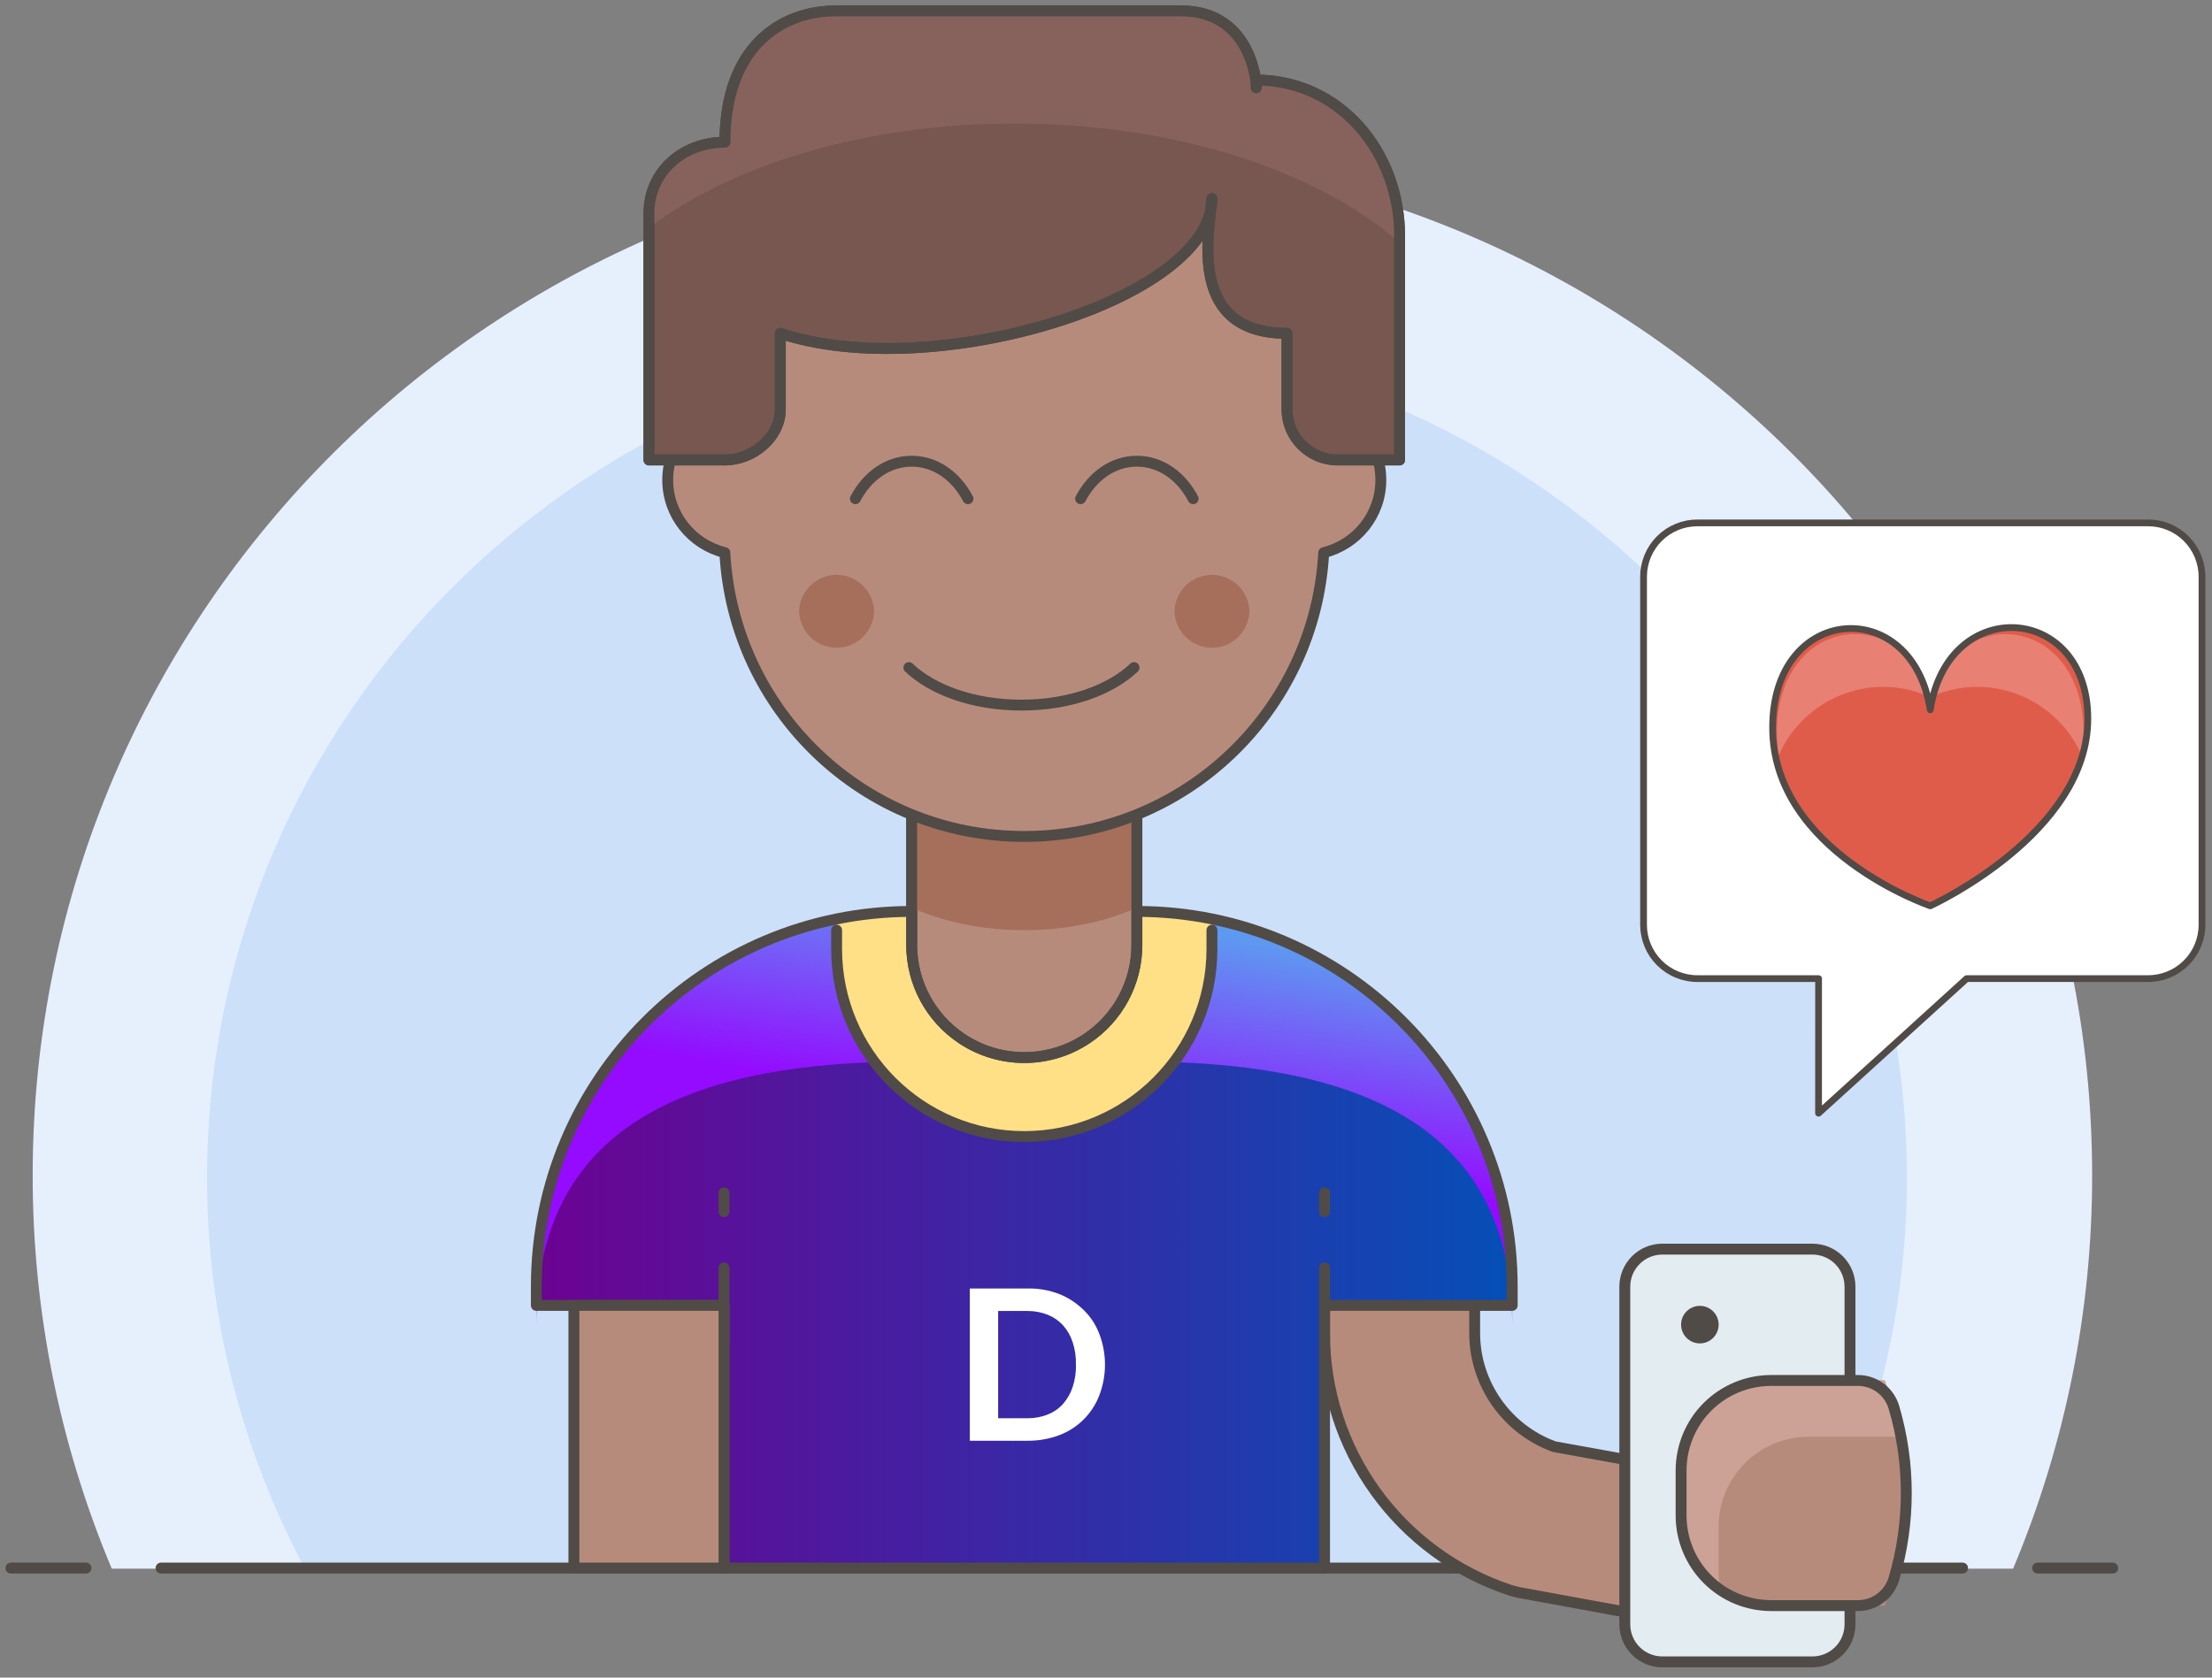
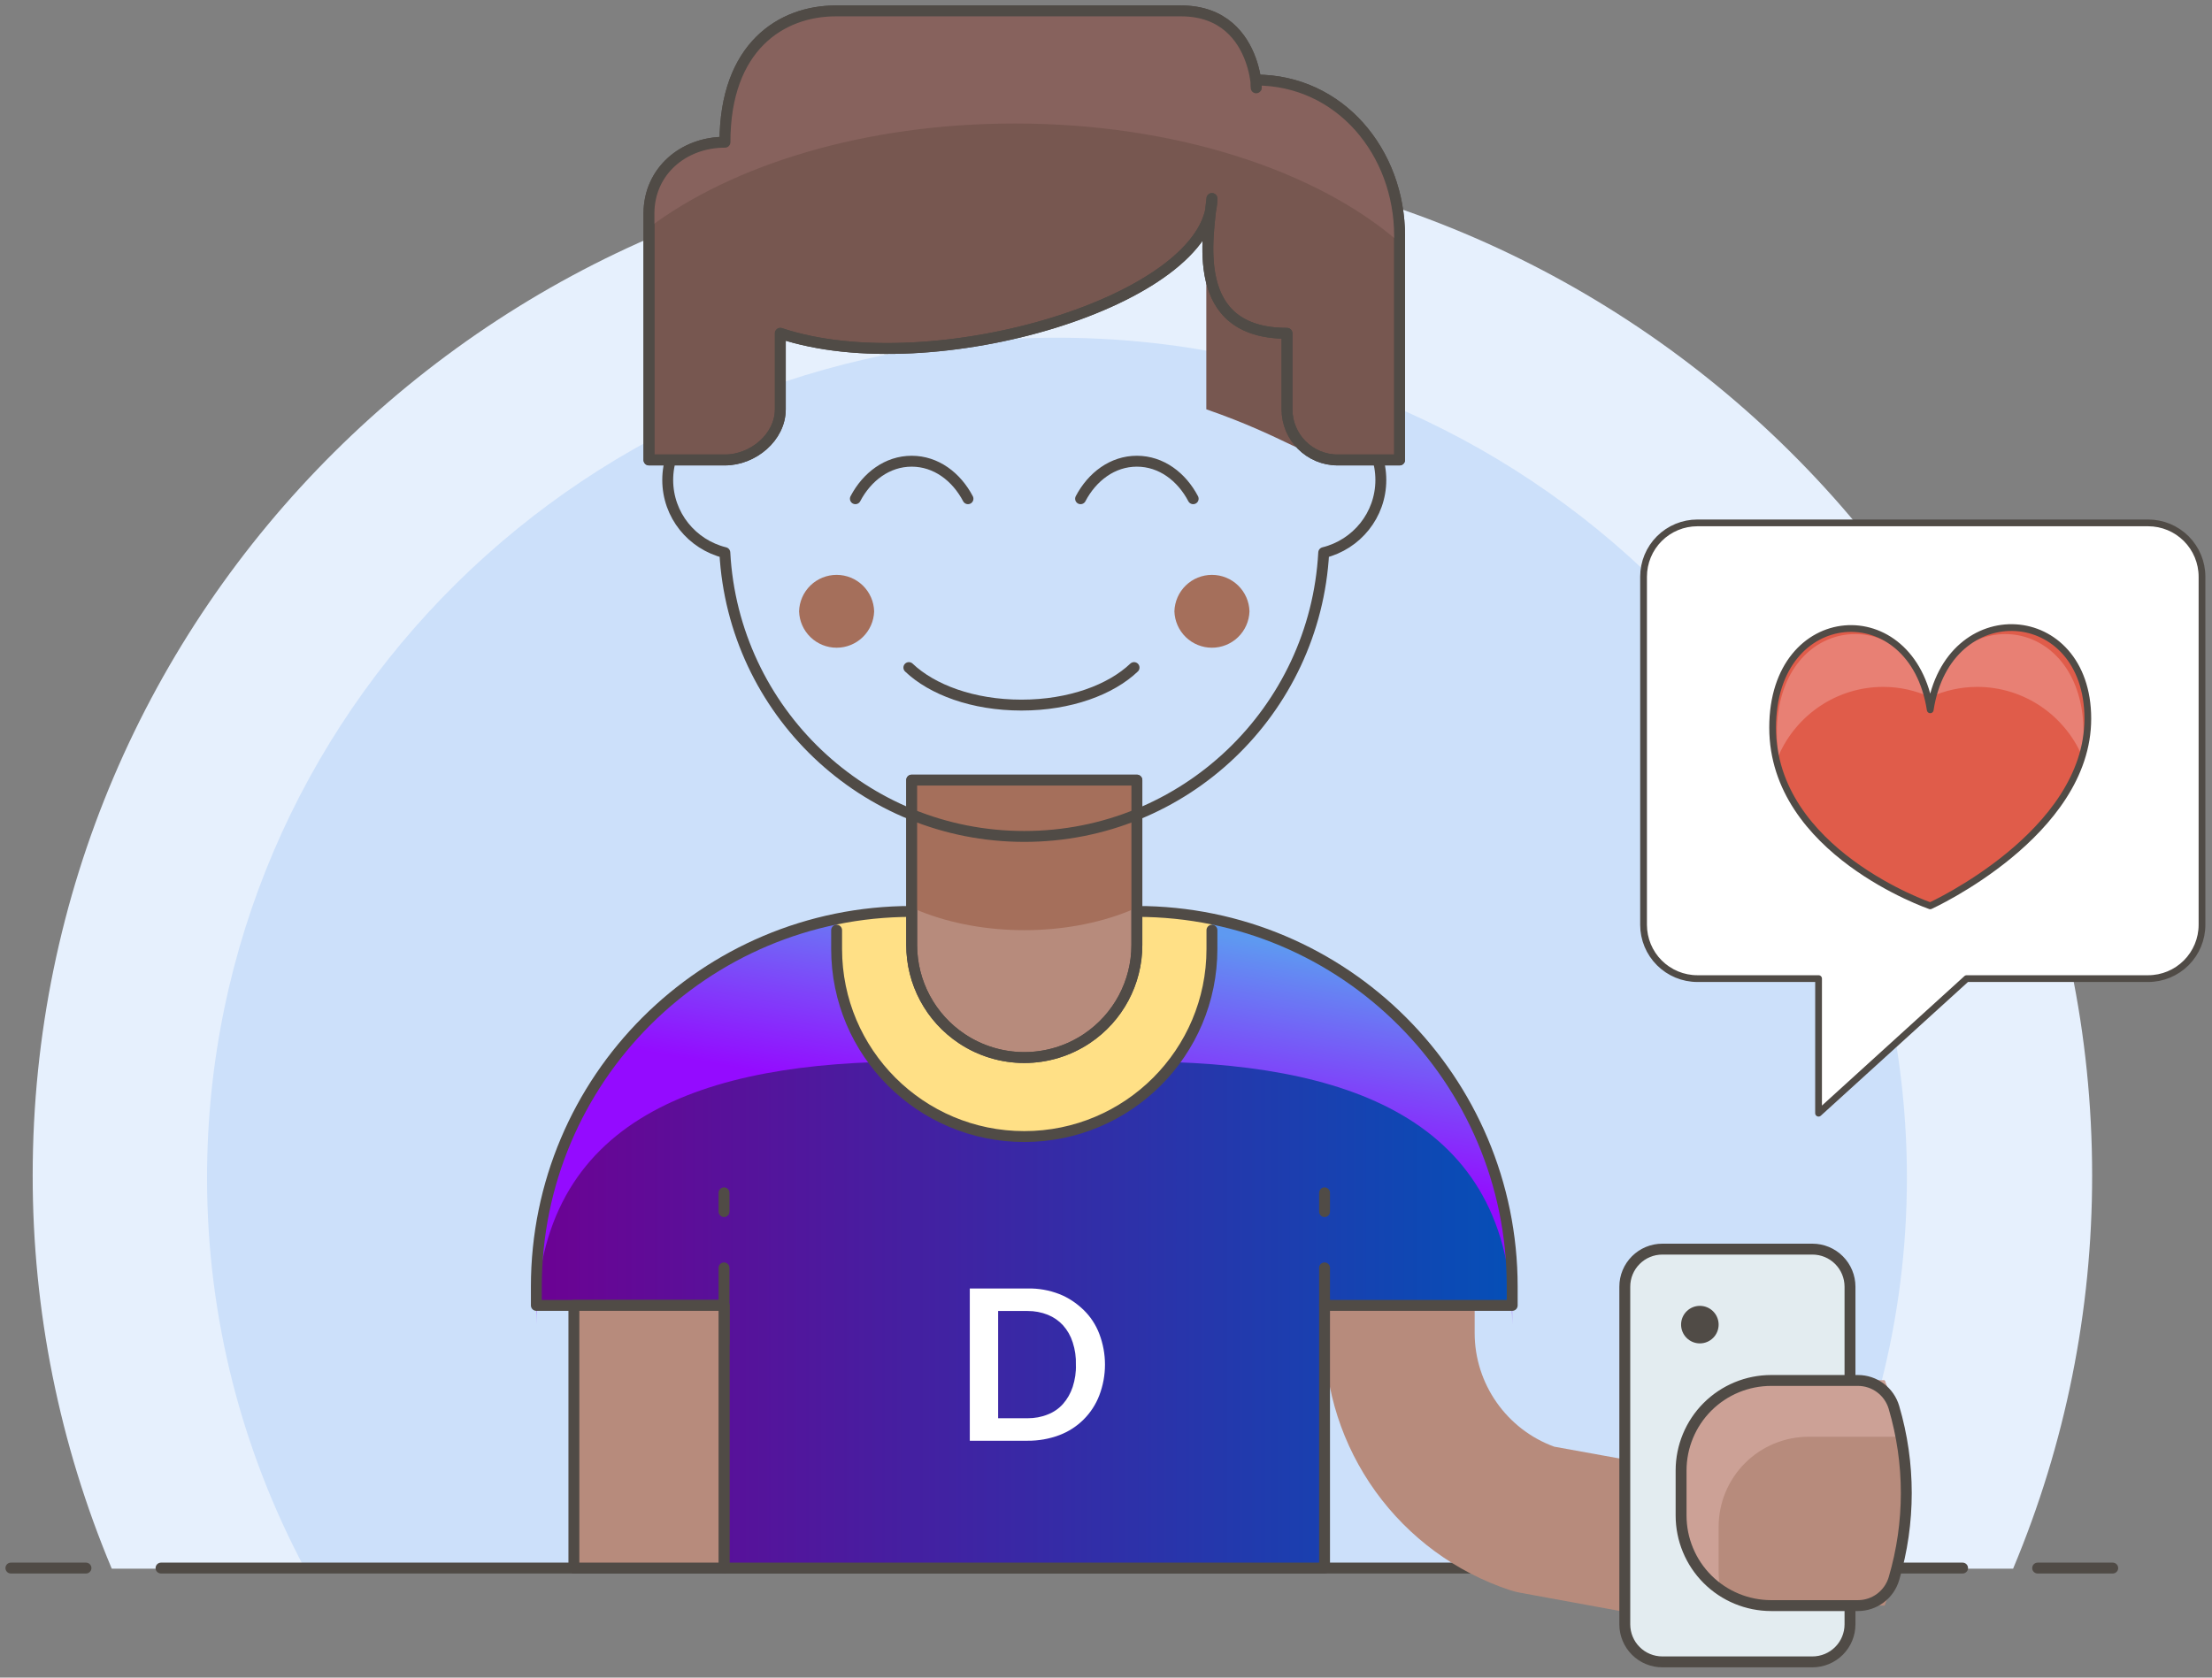
<svg xmlns="http://www.w3.org/2000/svg" width="203" height="154" viewBox="0 0 203 154" fill="none">
  <rect x="0" y="0" width="203" height="154" fill="#808080" stroke="none" />
  <path fill-rule="evenodd" clip-rule="evenodd" d="M184.747 144C189.546 132.567 192.012 120.29 192 107.89C192 56.034 149.694 14 97.5 14C45.31 14 3 56.034 3 107.89C2.988 120.29 5.455 132.567 10.256 144H184.747Z" fill="#E6F0FD" />
  <path fill-rule="evenodd" clip-rule="evenodd" d="M166.021 144C171.731 133.278 175 121.086 175 108.128C175 65.531 140.078 31 97 31C53.922 31 19 65.531 19 108.128C19 121.086 22.266 133.278 27.979 144H166.021Z" fill="#CCE0FA" />
  <path d="M7.889 143.944H1M193.889 143.944H187M14.778 143.944H180.11" stroke="#504B46" stroke-linecap="round" />
  <path fill-rule="evenodd" clip-rule="evenodd" d="M156.007 149.111C155.597 149.111 155.18 149.073 154.763 149.001L139.498 146.207C139.179 146.148 138.865 146.068 138.557 145.966C133.603 144.321 129.293 141.156 126.241 136.92C123.188 132.685 121.549 127.595 121.556 122.375V112.944C121.556 109.145 124.649 106.056 128.444 106.056C132.244 106.056 135.333 109.145 135.333 112.944V122.375C135.333 127.029 138.271 131.217 142.639 132.802L157.237 135.444C158.128 135.605 158.979 135.941 159.739 136.432C160.5 136.923 161.156 137.56 161.67 138.306C162.186 139.049 162.549 139.887 162.739 140.772C162.93 141.656 162.943 142.569 162.779 143.459C162.49 145.045 161.654 146.479 160.417 147.512C159.179 148.544 157.619 149.11 156.007 149.111Z" fill="#B78B7C" />
-   <path d="M156.007 149.111C155.597 149.111 155.18 149.073 154.763 149.001L139.498 146.207C139.179 146.148 138.865 146.068 138.557 145.966C133.603 144.321 129.293 141.156 126.241 136.92C123.188 132.685 121.549 127.595 121.556 122.375V112.944C121.556 109.145 124.649 106.056 128.444 106.056C132.244 106.056 135.333 109.145 135.333 112.944V122.375C135.333 127.029 138.271 131.217 142.639 132.802L157.237 135.444C158.128 135.605 158.979 135.941 159.739 136.432C160.5 136.923 161.156 137.56 161.67 138.306C162.186 139.049 162.549 139.887 162.739 140.772C162.93 141.656 162.943 142.569 162.779 143.459C162.49 145.045 161.654 146.479 160.417 147.512C159.179 148.544 157.619 149.11 156.007 149.111Z" stroke="#504A45" />
  <path fill-rule="evenodd" clip-rule="evenodd" d="M66.444 119.833V143.944H121.556V119.833H138.778V118.111C138.778 99.087 123.357 83.667 104.333 83.667H83.667C64.643 83.667 49.222 99.087 49.222 118.111V119.833H66.444Z" fill="url(#paint0_linear_676_3048)" />
  <path fill-rule="evenodd" clip-rule="evenodd" d="M66.444 119.833V143.944H121.556V119.833H138.778V118.111C138.778 99.087 123.357 83.667 104.333 83.667H83.667C64.643 83.667 49.222 99.087 49.222 118.111V119.833H66.444Z" fill="url(#paint1_linear_676_3048)" />
  <path fill-rule="evenodd" clip-rule="evenodd" d="M99.435 120.239C100.073 120.857 100.568 121.607 100.883 122.438C101.581 124.26 101.581 126.276 100.883 128.098C100.563 128.931 100.07 129.687 99.437 130.316C98.803 130.945 98.044 131.432 97.208 131.746C96.281 132.091 95.3 132.264 94.311 132.256H89V118.28H94.311C95.301 118.259 96.285 118.432 97.208 118.79C98.04 119.112 98.791 119.622 99.435 120.239ZM97.557 128.876C97.954 128.422 98.254 127.893 98.442 127.32C98.657 126.65 98.764 125.952 98.737 125.282C98.76 124.581 98.66 123.882 98.442 123.216C98.26 122.641 97.959 122.11 97.557 121.66C97.17 121.238 96.693 120.908 96.162 120.695C95.573 120.46 94.945 120.342 94.311 120.346H91.602V130.191H94.311C94.955 130.191 95.572 130.083 96.162 129.842C96.697 129.635 97.175 129.304 97.557 128.876Z" fill="white" />
  <path fill-rule="evenodd" clip-rule="evenodd" d="M138.778 118.111C138.778 99.087 123.357 83.667 104.333 83.667H83.667C64.643 83.667 49.222 99.087 49.222 118.111V121.556C49.222 102.532 64.643 97.444 83.667 97.444H104.333C123.357 97.444 138.778 102.532 138.778 121.556V118.111Z" fill="url(#paint2_linear_676_3048)" />
  <path fill-rule="evenodd" clip-rule="evenodd" d="M94 104.333C103.51 104.333 111.222 96.621 111.222 87.111V84.359C108.955 83.899 106.647 83.667 104.333 83.667H83.667C81.307 83.667 79.003 83.907 76.778 84.359V87.111C76.778 96.621 84.49 104.333 94 104.333Z" fill="#FFE086" />
  <path d="M111.222 85.389V87.111C111.222 96.621 103.51 104.333 94 104.333C84.49 104.333 76.778 96.621 76.778 87.111V85.389M121.556 111.222V109.5M66.444 116.389V143.944H121.556V116.389" stroke="#504B46" stroke-linecap="round" stroke-linejoin="round" />
  <path d="M121.556 119.833H138.778V118.111C138.778 99.087 123.357 83.667 104.333 83.667H83.667C64.643 83.667 49.222 99.087 49.222 118.111V119.833H66.444V123.278" stroke="#504B46" stroke-linecap="round" stroke-linejoin="round" />
  <path fill-rule="evenodd" clip-rule="evenodd" d="M104.333 86.748C104.333 90.202 102.608 93.43 99.732 95.345C98.035 96.477 96.04 97.081 94 97.081C91.96 97.081 89.965 96.477 88.268 95.345C86.852 94.402 85.692 93.124 84.889 91.624C84.086 90.124 83.667 88.449 83.667 86.748V71.613H104.333V86.748Z" fill="#B78B7C" />
  <path d="M104.333 86.748C104.333 90.202 102.608 93.43 99.732 95.345C98.035 96.477 96.04 97.081 94 97.081C91.96 97.081 89.965 96.477 88.268 95.345C86.852 94.402 85.692 93.124 84.889 91.624C84.086 90.124 83.667 88.449 83.667 86.748V71.613H104.333V86.748Z" stroke="#504B46" stroke-linecap="round" stroke-linejoin="round" />
  <path fill-rule="evenodd" clip-rule="evenodd" d="M83.667 83.297C83.928 83.415 84.173 83.545 84.449 83.652C90.232 85.967 97.768 85.967 103.551 83.652C103.827 83.545 104.072 83.415 104.333 83.297V71.61H83.667V83.297Z" fill="#A56F5B" />
  <path d="M104.333 86.748C104.333 90.202 102.608 93.43 99.732 95.345C98.035 96.477 96.04 97.081 94 97.081C91.96 97.081 89.965 96.477 88.268 95.345C86.852 94.402 85.692 93.124 84.889 91.624C84.086 90.124 83.667 88.449 83.667 86.748V71.613H104.333V86.748Z" stroke="#504B46" stroke-linecap="round" stroke-linejoin="round" />
  <path d="M66.444 111.222V109.5" stroke="#504B46" stroke-linecap="round" stroke-linejoin="round" />
  <path fill-rule="evenodd" clip-rule="evenodd" d="M52.667 143.944H66.444V119.833H52.667V143.944Z" fill="#B78B7C" />
  <path d="M52.667 143.944H66.444V119.833H52.667V143.944Z" stroke="#504B46" stroke-linecap="round" stroke-linejoin="round" />
  <path fill-rule="evenodd" clip-rule="evenodd" d="M169.778 149.111C169.778 150.025 169.415 150.901 168.769 151.547C168.123 152.193 167.247 152.556 166.333 152.556H152.556C151.642 152.556 150.766 152.193 150.12 151.547C149.474 150.901 149.111 150.025 149.111 149.111V118.111C149.111 117.198 149.475 116.322 150.121 115.676C150.767 115.03 151.643 114.667 152.556 114.667H166.333C167.246 114.667 168.122 115.03 168.768 115.676C169.414 116.322 169.777 117.198 169.778 118.111V149.111Z" fill="#E3ECF0" />
  <path d="M169.778 149.111C169.778 150.025 169.415 150.901 168.769 151.547C168.123 152.193 167.247 152.556 166.333 152.556H152.556C151.642 152.556 150.766 152.193 150.12 151.547C149.474 150.901 149.111 150.025 149.111 149.111V118.111C149.111 117.198 149.475 116.322 150.121 115.676C150.767 115.03 151.643 114.667 152.556 114.667H166.333C167.246 114.667 168.122 115.03 168.768 115.676C169.414 116.322 169.777 117.198 169.778 118.111V149.111Z" stroke="#504B46" stroke-linecap="round" stroke-linejoin="round" />
  <path fill-rule="evenodd" clip-rule="evenodd" d="M157.722 121.556C157.727 121.786 157.687 122.014 157.603 122.228C157.519 122.442 157.393 122.637 157.232 122.801C157.072 122.965 156.88 123.096 156.668 123.185C156.456 123.274 156.229 123.32 155.999 123.32C155.769 123.32 155.542 123.274 155.33 123.185C155.118 123.095 154.927 122.965 154.766 122.8C154.606 122.636 154.48 122.441 154.396 122.227C154.312 122.013 154.271 121.785 154.277 121.555C154.288 121.105 154.474 120.678 154.796 120.364C155.118 120.05 155.55 119.874 156 119.874C156.45 119.874 156.882 120.05 157.203 120.364C157.525 120.679 157.711 121.106 157.722 121.556Z" fill="#504B46" />
  <path fill-rule="evenodd" clip-rule="evenodd" d="M172.955 147.389H162.545C161.459 147.389 160.384 147.175 159.382 146.76C158.379 146.344 157.467 145.735 156.7 144.968C155.932 144.2 155.323 143.288 154.908 142.285C154.493 141.282 154.279 140.208 154.279 139.122V134.989C154.279 133.903 154.493 132.828 154.908 131.825C155.323 130.822 155.932 129.911 156.7 129.143C157.467 128.376 158.379 127.767 159.382 127.351C160.384 126.936 161.459 126.722 162.545 126.722H172.955C175.607 133.356 175.607 140.755 172.955 147.389Z" fill="#B78B7C" />
  <path fill-rule="evenodd" clip-rule="evenodd" d="M157.722 144.289V140.156C157.722 137.963 158.593 135.861 160.143 134.31C161.694 132.76 163.796 131.889 165.989 131.889H174.459C174.123 130.122 173.619 128.392 172.954 126.722H162.544C160.352 126.722 158.249 127.593 156.699 129.144C155.149 130.694 154.278 132.797 154.278 134.989V139.122C154.277 140.468 154.606 141.794 155.236 142.984C155.866 144.174 156.777 145.192 157.891 145.949C157.779 145.403 157.722 144.847 157.722 144.289Z" fill="#CCA196" />
  <path d="M173.811 144.917C173.601 145.63 173.166 146.256 172.57 146.702C171.975 147.148 171.252 147.389 170.508 147.39H162.544C160.352 147.389 158.249 146.518 156.699 144.968C155.149 143.417 154.278 141.315 154.277 139.123V134.99C154.277 132.797 155.148 130.695 156.698 129.144C158.249 127.594 160.351 126.723 162.544 126.723H170.508C171.251 126.723 171.975 126.963 172.57 127.408C173.166 127.854 173.601 128.48 173.811 129.193C175.323 134.325 175.323 139.785 173.811 144.917Z" stroke="#504B46" stroke-linecap="round" stroke-linejoin="round" />
  <path fill-rule="evenodd" clip-rule="evenodd" d="M202.082 84.892C202.082 86.203 201.561 87.459 200.635 88.386C199.708 89.313 198.452 89.834 197.141 89.834H180.485L166.893 102.189L166.895 89.834H155.775C154.464 89.834 153.207 89.313 152.28 88.386C151.354 87.46 150.833 86.203 150.833 84.892V52.942C150.833 51.631 151.354 50.374 152.28 49.447C153.207 48.521 154.464 48 155.775 48H197.141C198.451 48 199.708 48.521 200.635 49.447C201.561 50.374 202.082 51.631 202.082 52.941V84.892Z" fill="white" />
  <path d="M202.082 84.892C202.082 86.203 201.561 87.459 200.635 88.386C199.708 89.313 198.452 89.834 197.141 89.834H180.485L166.893 102.189L166.895 89.834H155.775C154.464 89.834 153.207 89.313 152.28 88.386C151.354 87.46 150.833 86.203 150.833 84.892V52.942C150.833 51.631 151.354 50.374 152.28 49.447C153.207 48.521 154.464 48 155.775 48H197.141C198.451 48 199.708 48.521 200.635 49.447C201.561 50.374 202.082 51.631 202.082 52.941V84.892Z" stroke="#504B46" stroke-width="0.62" stroke-linejoin="round" />
  <path fill-rule="evenodd" clip-rule="evenodd" d="M177.141 83.154C177.141 83.154 191.604 76.566 191.604 65.975C191.604 55.379 178.772 54.564 177.141 65.159C175.51 54.561 162.678 55.377 162.678 66.789C162.678 78.198 177.141 83.154 177.141 83.154Z" fill="#E05C4A" />
  <path fill-rule="evenodd" clip-rule="evenodd" d="M172.842 63.054C174.377 63.054 175.825 63.403 177.14 63.994C174.484 55.203 163.066 56.524 163.066 67.294C163.066 68.004 163.124 68.692 163.229 69.354C164.851 65.649 168.539 63.054 172.842 63.054ZM181.44 63.054C179.957 63.059 178.491 63.379 177.141 63.994C179.797 55.203 191.215 56.524 191.215 67.294C191.215 68.004 191.158 68.692 191.053 69.354C189.43 65.649 185.742 63.054 181.44 63.054Z" fill="#E88074" />
  <path d="M177.141 83.154C177.141 83.154 191.604 76.566 191.604 65.975C191.604 55.379 178.772 54.564 177.141 65.159C175.51 54.561 162.678 55.377 162.678 66.789C162.678 78.198 177.141 83.154 177.141 83.154Z" stroke="#504B46" stroke-width="0.62" stroke-linejoin="round" />
-   <path fill-rule="evenodd" clip-rule="evenodd" d="M126.722 44.06C126.722 40.853 124.521 38.183 121.556 37.415V35.45C121.556 20.232 109.218 7.894 94 7.894C78.782 7.894 66.444 20.232 66.444 35.45V37.416C63.479 38.185 61.278 40.854 61.278 44.061C61.278 47.295 63.513 49.989 66.52 50.729C67.306 65.244 79.289 76.783 94 76.783C108.711 76.783 120.694 65.244 121.48 50.729C124.487 49.989 126.722 47.294 126.722 44.06Z" fill="#B78B7C" />
  <path d="M126.722 44.06C126.722 40.853 124.521 38.183 121.556 37.415V35.45C121.556 20.232 109.218 7.894 94 7.894C78.782 7.894 66.444 20.232 66.444 35.45V37.416C63.479 38.185 61.278 40.854 61.278 44.061C61.278 47.295 63.513 49.989 66.52 50.729C67.306 65.244 79.289 76.783 94 76.783C108.711 76.783 120.694 65.244 121.48 50.729C124.487 49.989 126.722 47.294 126.722 44.06Z" stroke="#504B46" stroke-linecap="round" stroke-linejoin="round" />
-   <path fill-rule="evenodd" clip-rule="evenodd" d="M110.706 18.973V23.623C110.706 27.474 114.26 30.598 118.111 30.598V37.573C118.111 40.143 120.192 42.223 122.761 42.223H128.444V21.925C128.444 14.22 122.961 7.348 115.256 7.348V7.875C115.256 6.052 114.532 4.303 113.242 3.014C111.953 1.724 110.204 1 108.381 1H76.702C71.084 1 66.531 5.554 66.531 11.172V12.625C64.681 12.626 62.907 13.361 61.599 14.668C60.291 15.976 59.556 17.75 59.556 19.6V42.223H66.531C69.1 42.223 71.611 40.143 71.611 37.573V30.598C85.561 35.248 110.706 28.273 110.706 18.973Z" fill="#775750" />
+   <path fill-rule="evenodd" clip-rule="evenodd" d="M110.706 18.973V23.623V37.573C118.111 40.143 120.192 42.223 122.761 42.223H128.444V21.925C128.444 14.22 122.961 7.348 115.256 7.348V7.875C115.256 6.052 114.532 4.303 113.242 3.014C111.953 1.724 110.204 1 108.381 1H76.702C71.084 1 66.531 5.554 66.531 11.172V12.625C64.681 12.626 62.907 13.361 61.599 14.668C60.291 15.976 59.556 17.75 59.556 19.6V42.223H66.531C69.1 42.223 71.611 40.143 71.611 37.573V30.598C85.561 35.248 110.706 28.273 110.706 18.973Z" fill="#775750" />
  <path d="M111.222 18.222C110.892 21.667 109.045 30.598 118.111 30.598V37.573C118.111 40.143 120.192 42.223 122.761 42.223H128.444V21.667C128.444 13.961 122.961 7.348 115.256 7.348C115.256 10.793 116.244 1 108.381 1H76.702C71.711 1 66.531 4.272 66.531 13.056C62.68 13.056 59.556 15.749 59.556 19.6V42.223H66.531C69.1 42.223 71.611 40.143 71.611 37.573V30.598C85.561 35.248 111.222 27.522 111.222 18.222Z" stroke="#504B46" stroke-linejoin="round" />
  <path d="M88.833 45.782C87.769 43.76 85.902 42.338 83.667 42.338C81.431 42.338 79.564 43.76 78.5 45.782M109.5 45.782C108.436 43.76 106.569 42.338 104.333 42.338C102.098 42.338 100.231 43.76 99.167 45.782M83.408 61.282C85.534 63.304 89.274 64.726 93.742 64.726C98.209 64.726 101.95 63.304 104.075 61.282" stroke="#504B46" stroke-linecap="round" stroke-linejoin="round" />
  <path fill-rule="evenodd" clip-rule="evenodd" d="M80.222 56.115C80.196 57.011 79.821 57.861 79.178 58.486C78.535 59.11 77.674 59.459 76.778 59.459C75.881 59.459 75.02 59.11 74.377 58.486C73.734 57.861 73.359 57.011 73.333 56.115C73.359 55.219 73.734 54.369 74.377 53.744C75.02 53.12 75.881 52.771 76.778 52.771C77.674 52.771 78.535 53.12 79.178 53.744C79.821 54.369 80.196 55.219 80.222 56.115ZM114.667 56.115C114.641 57.011 114.266 57.861 113.623 58.486C112.98 59.11 112.119 59.459 111.223 59.459C110.326 59.459 109.465 59.11 108.822 58.486C108.179 57.861 107.804 57.011 107.778 56.115C107.804 55.219 108.179 54.369 108.822 53.744C109.465 53.12 110.326 52.771 111.223 52.771C112.119 52.771 112.98 53.12 113.623 53.744C114.266 54.369 114.641 55.219 114.667 56.115Z" fill="#A56F5B" />
  <path fill-rule="evenodd" clip-rule="evenodd" d="M93.139 11.337C107.922 11.337 120.908 15.691 128.444 22.267V21.667C128.444 13.962 122.961 7.349 115.259 7.349C115.259 7.435 115.259 7.476 115.263 7.545C115.08 5.912 113.957 1.001 108.381 1.001H76.702C71.711 1.001 66.531 4.27 66.531 13.056C62.68 13.056 59.556 15.746 59.556 19.601V20.896C67.261 15.099 79.416 11.337 93.139 11.337Z" fill="#87625D" />
  <path d="M111.222 18.222C110.892 21.667 109.045 30.598 118.111 30.598V37.573C118.111 40.143 120.192 42.223 122.761 42.223H128.444V21.667C128.444 13.961 122.961 7.348 115.256 7.348C115.256 10.793 116.244 1 108.381 1H76.702C71.711 1 66.531 4.272 66.531 13.056C62.68 13.056 59.556 15.749 59.556 19.6V42.223H66.531C69.1 42.223 71.611 40.143 71.611 37.573V30.598C85.561 35.248 111.222 27.522 111.222 18.222Z" stroke="#504B46" stroke-linejoin="round" />
  <defs>
    <linearGradient id="paint0_linear_676_3048" x1="49.222" y1="112.766" x2="138.778" y2="112.766" gradientUnits="userSpaceOnUse">
      <stop stop-color="#013273" />
      <stop offset="1" stop-color="#6C0293" />
    </linearGradient>
    <linearGradient id="paint1_linear_676_3048" x1="138.778" y1="113.806" x2="49.222" y2="113.806" gradientUnits="userSpaceOnUse">
      <stop stop-color="#054FB7" />
      <stop offset="1" stop-color="#6C0293" />
    </linearGradient>
    <linearGradient id="paint2_linear_676_3048" x1="90" y1="102" x2="93.5" y2="82.5" gradientUnits="userSpaceOnUse">
      <stop stop-color="#940BFF" />
      <stop offset="1" stop-color="#5E99F1" />
    </linearGradient>
  </defs>
</svg>